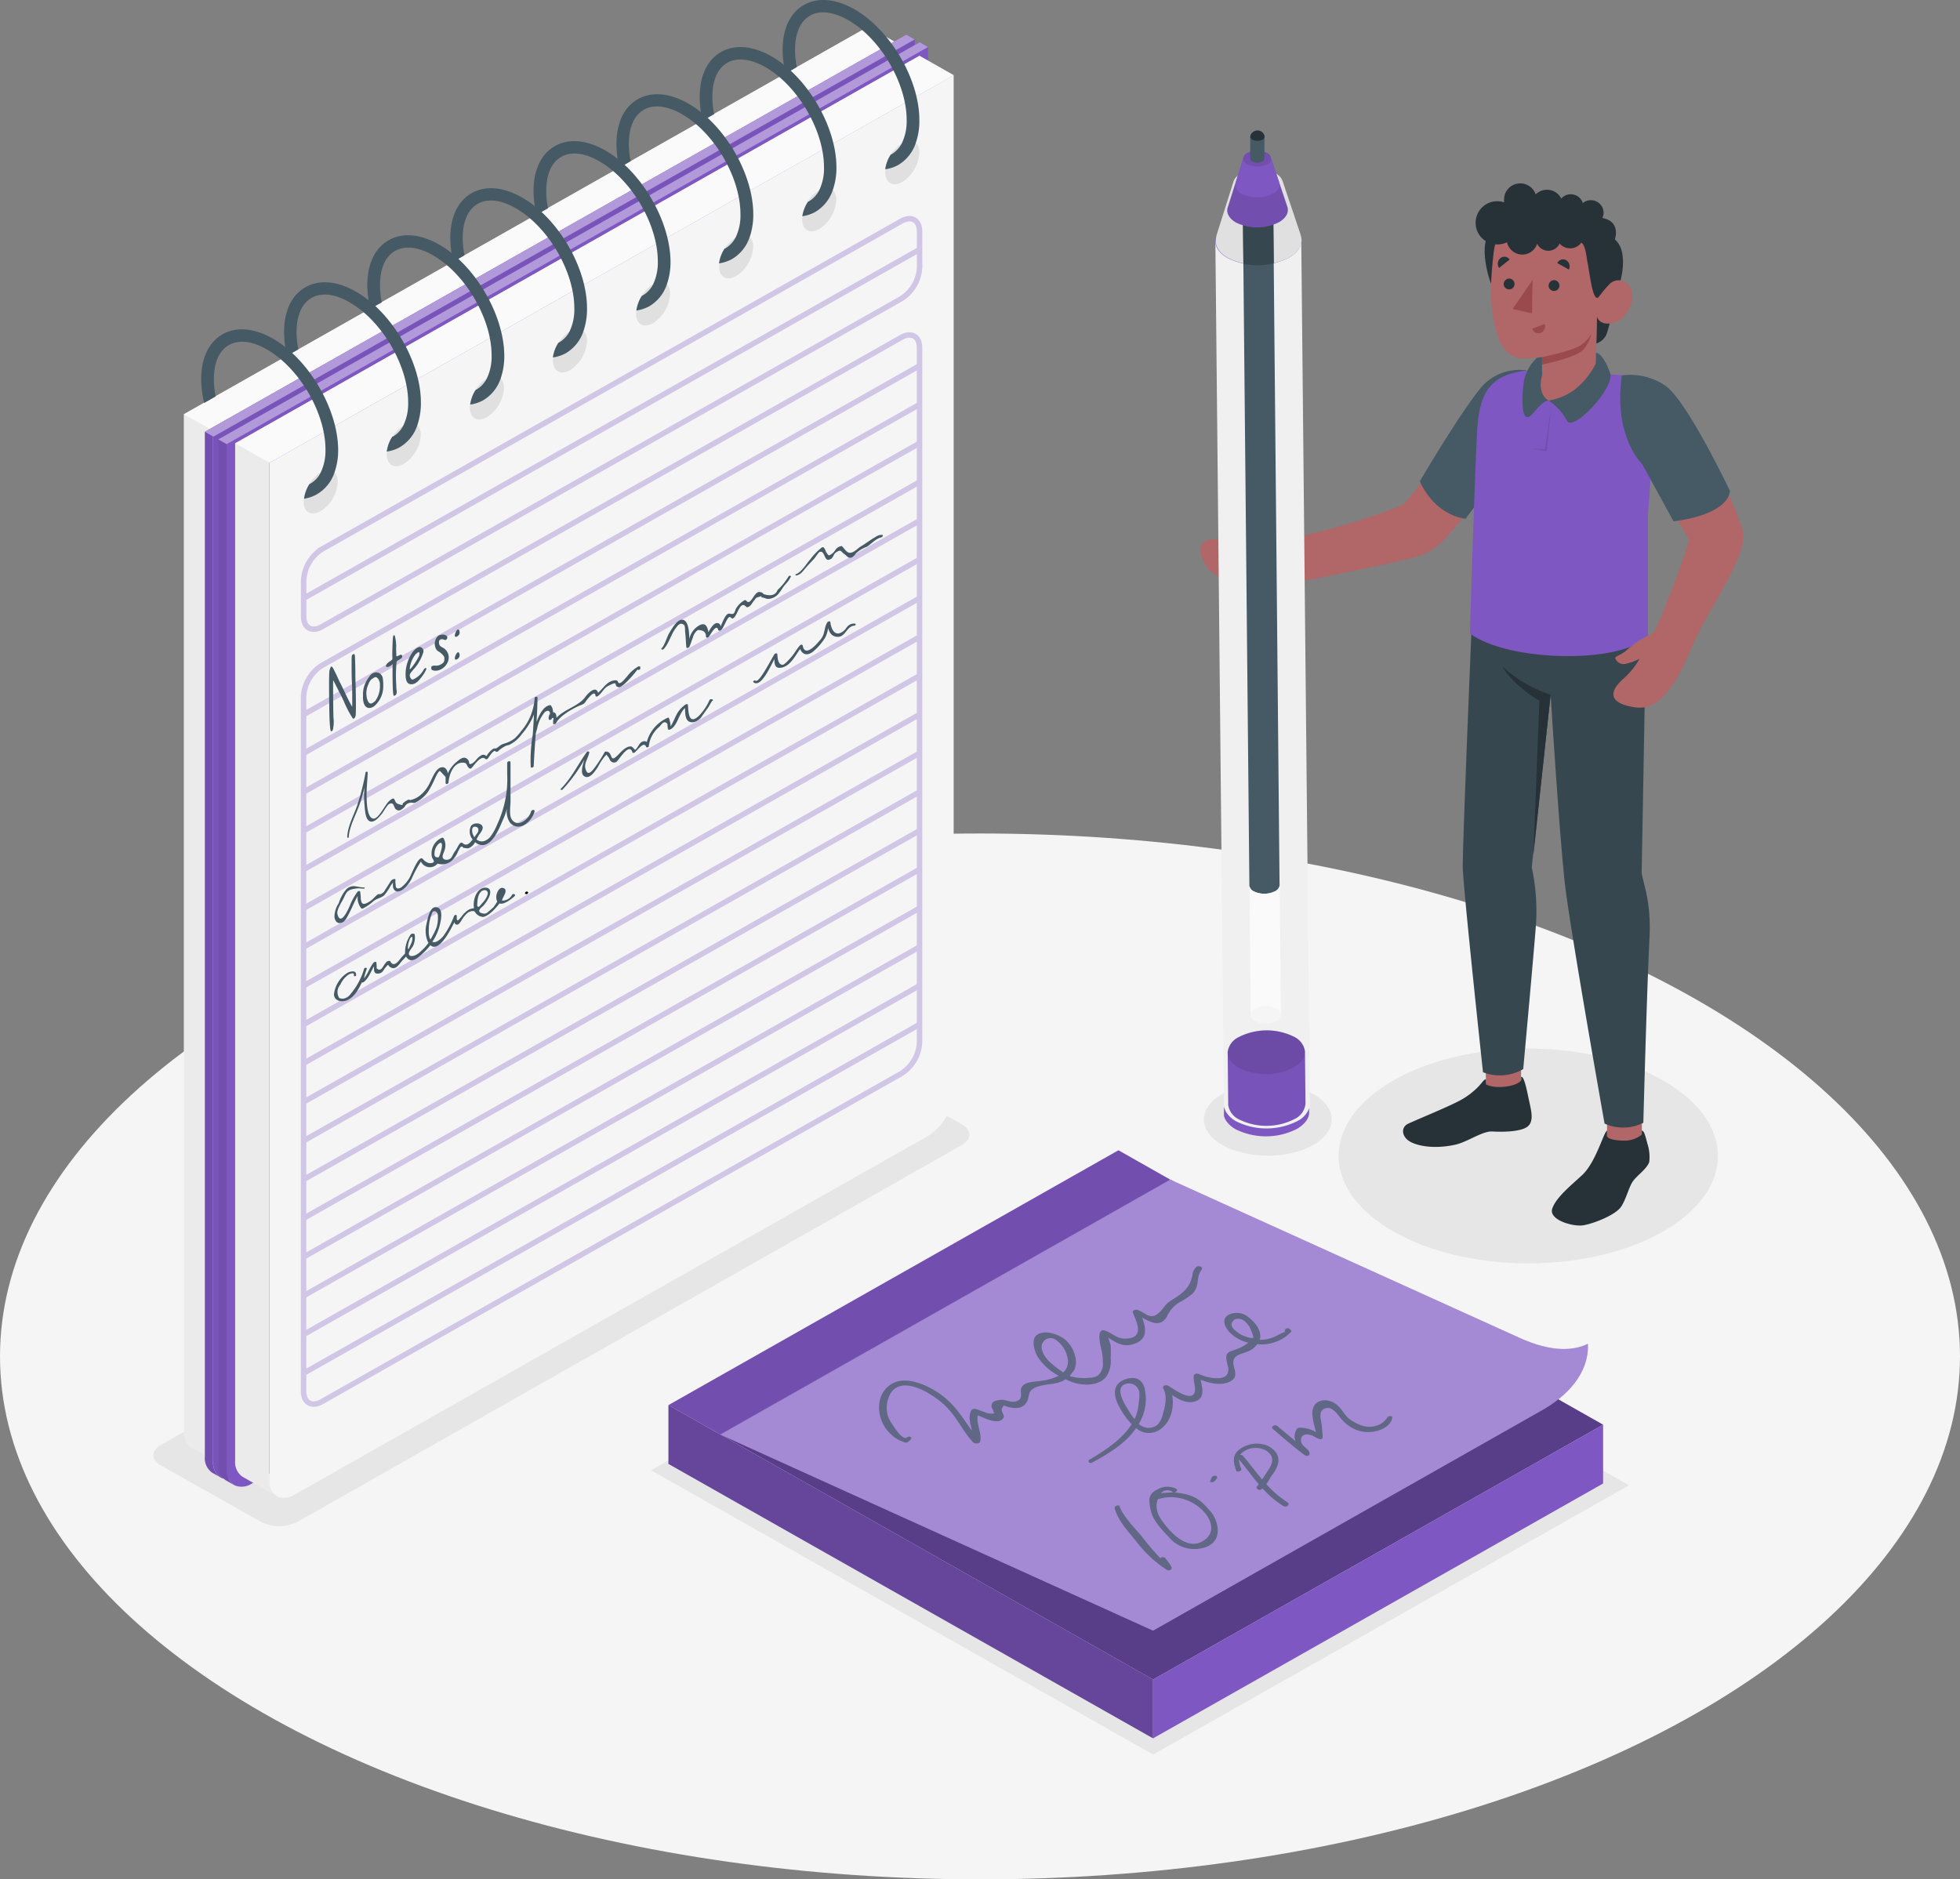
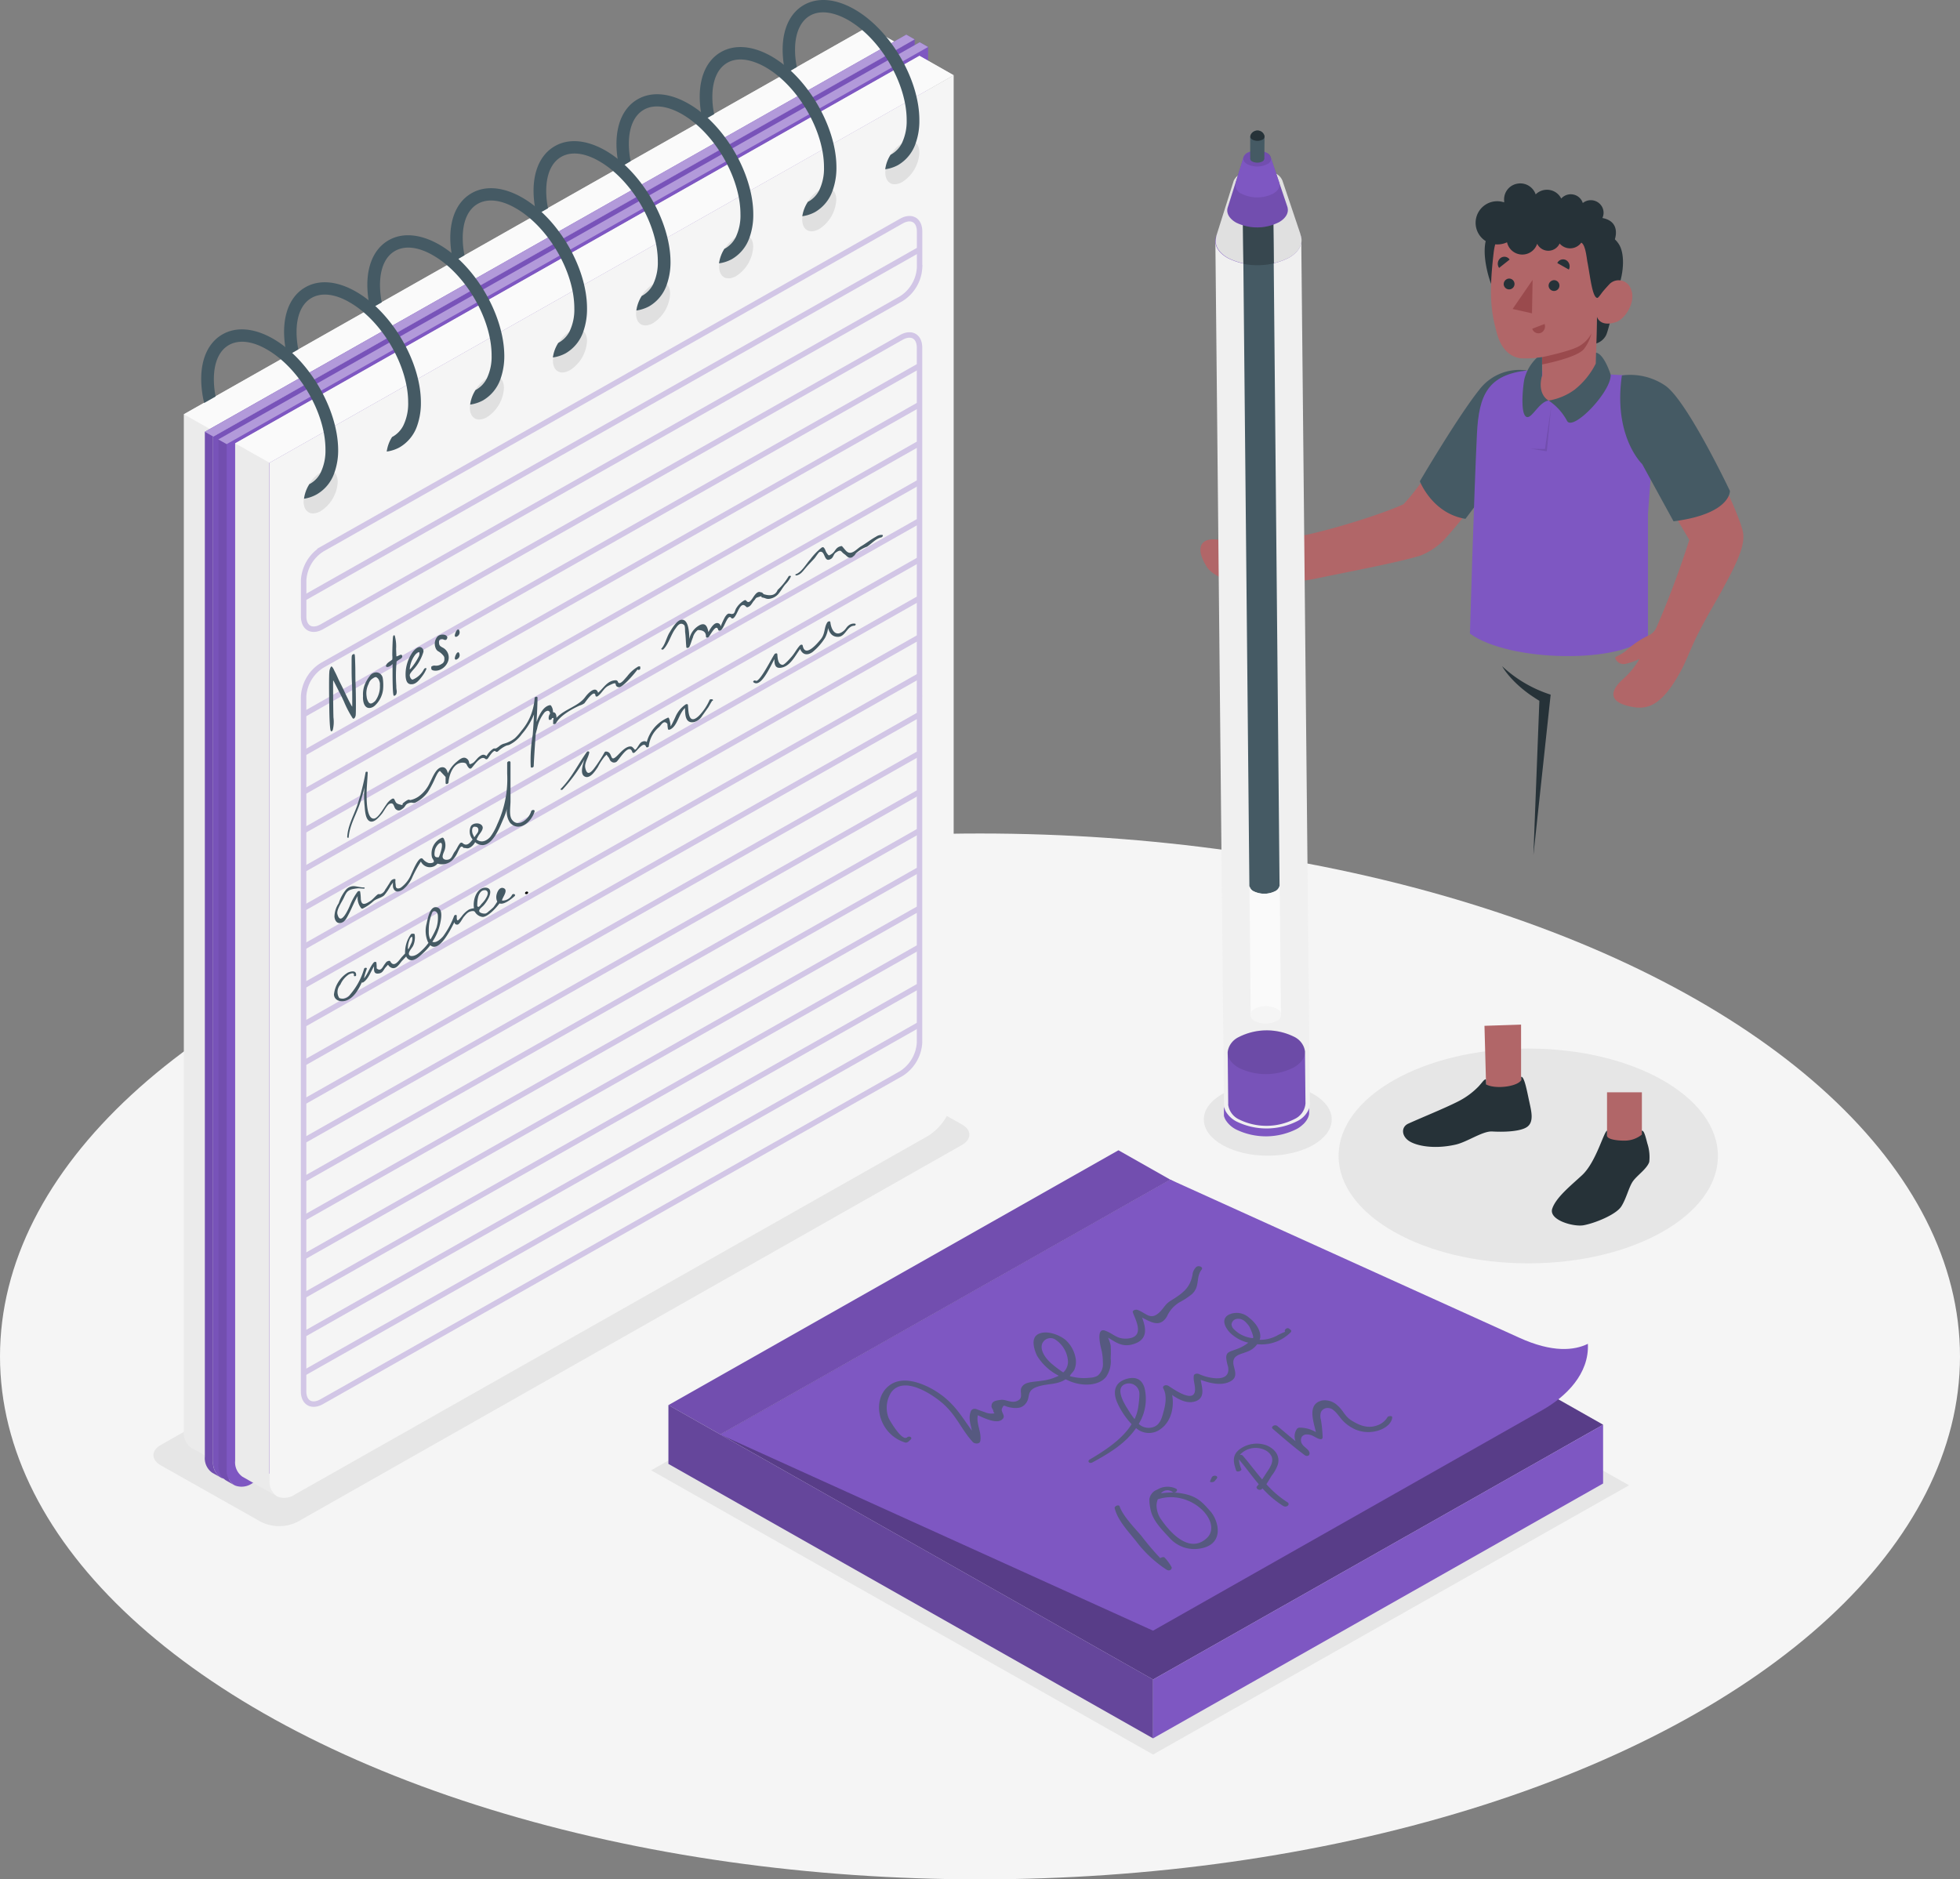
<svg xmlns="http://www.w3.org/2000/svg" width="359.757" height="344.999" viewBox="0 0 359.757 344.999">
  <rect x="0" y="0" width="359.757" height="344.999" fill="#808080" stroke="none" />
  <g id="Notes-amico" transform="translate(-14.99 -29.261)">
    <g id="freepik--Floor--inject-1--inject-65" transform="translate(14.99 182.27)">
      <ellipse id="freepik--floor--inject-1--inject-65-2" data-name="freepik--floor--inject-1--inject-65" cx="179.878" cy="95.995" rx="179.878" ry="95.995" fill="#f5f5f5" />
    </g>
    <g id="freepik--Shadows--inject-1--inject-65" transform="translate(43.153 221.748)">
      <path id="freepik--Shadow--inject-1--inject-65" d="M259.939,418.265,167.81,366.09l87.358-49.42L347.3,368.845Z" transform="translate(-76.455 -288.669)" fill="#e6e6e6" />
      <path id="freepik--shadow--inject-1--inject-65-2" data-name="freepik--shadow--inject-1--inject-65" d="M52.384,357.545,70.74,367.9a7.5,7.5,0,0,0,6.695,0l121.942-69.175c1.854-1.043,1.854-2.746,0-3.79l-18.348-10.364a7.551,7.551,0,0,0-6.695,0l-121.95,69.19C50.539,354.8,50.539,356.5,52.384,357.545Z" transform="translate(-51 -281.013)" fill="#e6e6e6" />
      <ellipse id="freepik--shadow--inject-1--inject-65-3" data-name="freepik--shadow--inject-1--inject-65" cx="34.81" cy="19.716" rx="34.81" ry="19.716" transform="translate(217.536)" fill="#e6e6e6" />
      <ellipse id="freepik--shadow--inject-1--inject-65-4" data-name="freepik--shadow--inject-1--inject-65" cx="11.739" cy="6.651" rx="11.739" ry="6.651" transform="translate(192.798 6.367)" fill="#e6e6e6" />
    </g>
    <g id="freepik--Notebook--inject-1--inject-65" transform="translate(48.72 29.261)">
      <path id="Path_2970" data-name="Path 2970" d="M65.69,300.023,59.5,296.517l-.07-.046a3.226,3.226,0,0,1-1.3-2.923V106.8l125.6-71.139,6.257,3.56L64.415,110.335V297.1a3.293,3.293,0,0,0,1.275,2.923Z" transform="translate(-58.118 -30.751)" fill="#ebebeb" />
      <path id="Path_2971" data-name="Path 2971" d="M191.772,40.3V227.05a10.136,10.136,0,0,1-4.692,7.963L70.855,300.843a3.466,3.466,0,0,1-3.128.407l-.266-.146a3.271,3.271,0,0,1-1.275-2.915V111.416Z" transform="translate(-59.873 -31.831)" fill="#f0f0f0" />
      <path id="Path_2972" data-name="Path 2972" d="M183.732,35.66l6.288,3.56-125.6,71.139L58.13,106.8Z" transform="translate(-58.121 -30.751)" fill="#fafafa" />
      <path id="Path_2973" data-name="Path 2973" d="M65.881,302.378l-1.447-.813-.07-.046a3.264,3.264,0,0,1-1.3-2.931V110.48L191.812,37.6l1.564.867-128.8,72.873V299.455A3.287,3.287,0,0,0,65.881,302.378Z" transform="translate(-59.193 -31.202)" fill="#7e57c2" />
      <path id="Path_2974" data-name="Path 2974" d="M65.881,302.378l-1.447-.813-.07-.046a3.264,3.264,0,0,1-1.3-2.931V110.48L191.812,37.6l1.564.867-128.8,72.873V299.455A3.287,3.287,0,0,0,65.881,302.378Z" transform="translate(-59.193 -31.202)" opacity="0.1" />
      <path id="Path_2975" data-name="Path 2975" d="M193.78,38.69V226.8a10.136,10.136,0,0,1-4.693,7.963L69.695,302.371a3.466,3.466,0,0,1-3.128.407l-.266-.146a3.271,3.271,0,0,1-1.275-2.915V111.6Z" transform="translate(-59.62 -31.456)" fill="#7e57c2" />
      <path id="Path_2976" data-name="Path 2976" d="M193.78,38.69V226.8a10.136,10.136,0,0,1-4.693,7.963L69.695,302.371a3.466,3.466,0,0,1-3.128.407l-.266-.146a3.271,3.271,0,0,1-1.275-2.915V111.6Z" transform="translate(-59.62 -31.456)" opacity="0.05" />
      <path id="Path_2977" data-name="Path 2977" d="M191.816,37.55l1.541.875L64.611,111.335l-1.541-.875Z" transform="translate(-59.197 -31.191)" fill="#7e57c2" />
      <path id="Path_2978" data-name="Path 2978" d="M191.816,37.55l1.541.875L64.611,111.335l-1.541-.875Z" transform="translate(-59.197 -31.191)" fill="#fff" opacity="0.4" />
      <path id="Path_2979" data-name="Path 2979" d="M69.038,304.188l-1.423-.813-.07-.046a3.249,3.249,0,0,1-1.3-2.923V112.29L194.992,39.41l1.564.867L67.81,113.157V301.272a3.269,3.269,0,0,0,1.228,2.915Z" transform="translate(-59.886 -31.624)" fill="#7e57c2" />
      <path id="Path_2980" data-name="Path 2980" d="M69.038,304.188l-1.423-.813-.07-.046a3.249,3.249,0,0,1-1.3-2.923V112.29L194.992,39.41l1.564.867L67.81,113.157V301.272a3.269,3.269,0,0,0,1.228,2.915Z" transform="translate(-59.886 -31.624)" opacity="0.1" />
      <path id="Path_2981" data-name="Path 2981" d="M196.936,40.5V228.615a10.121,10.121,0,0,1-4.693,7.955L72.875,304.181a3.426,3.426,0,0,1-3.128.407l-.266-.138a3.286,3.286,0,0,1-1.275-2.923V113.411Z" transform="translate(-60.313 -31.878)" fill="#7e57c2" />
      <path id="Path_2982" data-name="Path 2982" d="M194.966,39.37l1.541.867L67.761,113.148l-1.541-.867Z" transform="translate(-59.884 -31.614)" fill="#7e57c2" />
      <path id="Path_2983" data-name="Path 2983" d="M194.966,39.37l1.541.867L67.761,113.148l-1.541-.867Z" transform="translate(-59.884 -31.614)" fill="#fff" opacity="0.4" />
      <path id="Path_2984" data-name="Path 2984" d="M77.73,306.983l-6.186-3.506-.07-.046a3.241,3.241,0,0,1-1.3-2.923V113.759l125.6-71.139,6.257,3.56L76.456,117.326V304.061a3.3,3.3,0,0,0,1.275,2.923Z" transform="translate(-60.742 -32.371)" fill="#ebebeb" />
      <path id="Path_2985" data-name="Path 2985" d="M203.812,47.26V234.01a10.144,10.144,0,0,1-4.692,7.963L82.895,307.8a3.45,3.45,0,0,1-3.128.414l-.266-.146a3.3,3.3,0,0,1-1.275-2.923V118.406Z" transform="translate(-62.497 -33.452)" fill="#f5f5f5" />
      <path id="Path_2986" data-name="Path 2986" d="M195.782,42.62l6.28,3.56L76.46,117.311l-6.28-3.552Z" transform="translate(-60.747 -32.371)" fill="#fafafa" />
      <path id="Path_2987" data-name="Path 2987" d="M89.378,142.172c1.736-.982,3.128-.192,3.128,1.78a6.78,6.78,0,0,1-3.128,5.332c-1.728.982-3.128.184-3.128-1.78A6.788,6.788,0,0,1,89.378,142.172Z" transform="translate(-64.249 -55.453)" fill="#e0e0e0" />
      <path id="Path_2988" data-name="Path 2988" d="M75.341,109.759c-3.418-1.933-6.695-2.217-9.221-.767s-3.91,4.35-3.91,8.232a19.1,19.1,0,0,0,.547,4.365l2.1-1.189a16.024,16.024,0,0,1-.321-3.176c0-3.069.978-5.255,2.753-6.268s4.231-.767,6.906.767c5.967,3.376,10.824,11.622,10.824,18.412a9.328,9.328,0,0,1-.884,4.242,4.83,4.83,0,0,1-1.877,2.01l-.188.1a6.571,6.571,0,0,0-.985,2.677,6.884,6.884,0,0,0,2.346-.806,7.259,7.259,0,0,0,3.253-4.043,12.143,12.143,0,0,0,.665-4.181C87.283,122.632,81.911,113.5,75.341,109.759Z" transform="translate(-59.01 -47.612)" fill="#455a64" />
-       <path id="Path_2989" data-name="Path 2989" d="M108.878,130.872c1.736-.982,3.128-.192,3.128,1.78a6.78,6.78,0,0,1-3.128,5.332c-1.728.982-3.128.184-3.128-1.78A6.8,6.8,0,0,1,108.878,130.872Z" transform="translate(-68.498 -52.822)" fill="#e0e0e0" />
      <path id="Path_2990" data-name="Path 2990" d="M94.791,98.489c-3.41-1.933-6.687-2.217-9.221-.767s-3.91,4.357-3.91,8.232a19.1,19.1,0,0,0,.547,4.365l2.065-1.2a16.626,16.626,0,0,1-.321-3.176c0-3.069.978-5.255,2.761-6.268s4.223-.767,6.9.767c5.967,3.376,10.824,11.622,10.824,18.412a9.207,9.207,0,0,1-.884,4.242,4.877,4.877,0,0,1-1.877,2.01l-.188.1a6.571,6.571,0,0,0-.985,2.677,6.832,6.832,0,0,0,2.346-.767,7.306,7.306,0,0,0,3.261-4.035,12.581,12.581,0,0,0,.665-4.189C106.78,111.37,101.408,102.233,94.791,98.489Z" transform="translate(-63.248 -44.988)" fill="#455a64" />
      <path id="Path_2991" data-name="Path 2991" d="M128.388,119.652c1.728-.982,3.128-.184,3.128,1.78a6.787,6.787,0,0,1-3.128,5.37c-1.736.982-3.128.184-3.128-1.772A6.786,6.786,0,0,1,128.388,119.652Z" transform="translate(-72.75 -50.21)" fill="#e0e0e0" />
      <path id="Path_2992" data-name="Path 2992" d="M114.339,87.239c-3.418-1.933-6.695-2.217-9.229-.767S101.2,90.83,101.2,94.7a19.05,19.05,0,0,0,.547,4.365l2.1-1.189a16.627,16.627,0,0,1-.321-3.176c0-3.069.978-5.255,2.761-6.268s4.223-.767,6.9.767c5.967,3.376,10.824,11.622,10.824,18.412a9.207,9.207,0,0,1-.884,4.242,4.877,4.877,0,0,1-1.877,2.01l-.18.1a6.519,6.519,0,0,0-.993,2.677,6.927,6.927,0,0,0,2.346-.767,7.3,7.3,0,0,0,3.253-4.035,12.581,12.581,0,0,0,.665-4.189C126.289,100.112,120.916,90.975,114.339,87.239Z" transform="translate(-67.507 -42.369)" fill="#455a64" />
      <path id="Path_2993" data-name="Path 2993" d="M147.888,108.392c1.728-.982,3.128-.184,3.128,1.78a6.787,6.787,0,0,1-3.128,5.37c-1.736.982-3.128.192-3.128-1.772a6.787,6.787,0,0,1,3.128-5.378Z" transform="translate(-76.999 -47.588)" fill="#e0e0e0" />
      <path id="Path_2994" data-name="Path 2994" d="M133.8,75.979c-3.418-1.933-6.695-2.217-9.221-.767s-3.91,4.357-3.91,8.232a18.644,18.644,0,0,0,.555,4.365l2.049-1.2a16.566,16.566,0,0,1-.321-3.176c0-3.069.978-5.255,2.761-6.268s4.223-.767,6.9.767C138.58,81.3,143.436,89.55,143.436,96.34a9.267,9.267,0,0,1-.876,4.25,4.917,4.917,0,0,1-1.885,2l-.18.1a6.519,6.519,0,0,0-.993,2.677,6.927,6.927,0,0,0,2.346-.767,7.3,7.3,0,0,0,3.253-4.035,12.385,12.385,0,0,0,.665-4.189C145.783,88.852,140.41,79.715,133.8,75.979Z" transform="translate(-71.749 -39.747)" fill="#455a64" />
      <path id="Path_2995" data-name="Path 2995" d="M167.388,97.132c1.728-.982,3.128-.184,3.128,1.78a6.787,6.787,0,0,1-3.128,5.37c-1.736.982-3.128.192-3.128-1.772a6.787,6.787,0,0,1,3.128-5.378Z" transform="translate(-81.249 -44.966)" fill="#e0e0e0" />
      <path id="Path_2996" data-name="Path 2996" d="M153.341,64.719c-3.418-1.933-6.695-2.217-9.221-.767s-3.91,4.357-3.91,8.232a18.644,18.644,0,0,0,.555,4.365l2.1-1.189a15.985,15.985,0,0,1-.328-3.176c0-3.069.985-5.255,2.761-6.268s4.231-.767,6.906.767c5.967,3.376,10.816,11.622,10.816,18.412a9.267,9.267,0,0,1-.876,4.25,4.994,4.994,0,0,1-1.885,2.01l-.18.092a6.632,6.632,0,0,0-.993,2.677,7.085,7.085,0,0,0,2.346-.767,7.321,7.321,0,0,0,3.253-4.043,12.385,12.385,0,0,0,.665-4.189C165.291,77.585,159.918,68.455,153.341,64.719Z" transform="translate(-76.008 -37.125)" fill="#455a64" />
      <path id="Path_2997" data-name="Path 2997" d="M186.888,85.872c1.736-.982,3.128-.184,3.128,1.78a6.771,6.771,0,0,1-3.128,5.37c-1.736.982-3.128.192-3.128-1.772A6.779,6.779,0,0,1,186.888,85.872Z" transform="translate(-85.498 -42.344)" fill="#e0e0e0" />
      <path id="Path_2998" data-name="Path 2998" d="M172.8,53.49c-3.418-1.933-6.695-2.209-9.221-.767s-3.91,4.357-3.91,8.232a18.63,18.63,0,0,0,.547,4.365l2.057-1.227a15.986,15.986,0,0,1-.328-3.176c0-3.069.985-5.255,2.761-6.268s4.231-.729,6.906.767c5.967,3.376,10.816,11.622,10.816,18.412a9.244,9.244,0,0,1-.876,4.25,4.97,4.97,0,0,1-1.877,2.01l-.188.092a6.633,6.633,0,0,0-.993,2.677,6.919,6.919,0,0,0,2.346-.767,7.322,7.322,0,0,0,3.277-4.051,12.385,12.385,0,0,0,.665-4.189C184.783,66.348,179.41,57.2,172.8,53.49Z" transform="translate(-80.248 -34.511)" fill="#455a64" />
      <path id="Path_2999" data-name="Path 2999" d="M206.388,74.612c1.736-.982,3.128-.184,3.128,1.78a6.771,6.771,0,0,1-3.128,5.37c-1.736.982-3.128.192-3.128-1.772a6.779,6.779,0,0,1,3.128-5.378Z" transform="translate(-89.747 -39.722)" fill="#e0e0e0" />
      <path id="Path_3000" data-name="Path 3000" d="M192.341,42.2c-3.418-1.933-6.695-2.209-9.221-.767s-3.91,4.357-3.91,8.232a18.629,18.629,0,0,0,.547,4.365l2.1-1.189a15.988,15.988,0,0,1-.328-3.176c0-3.069.985-5.255,2.761-6.268s4.231-.721,6.906.767c5.967,3.376,10.824,11.622,10.824,18.412a9.237,9.237,0,0,1-.884,4.25,4.97,4.97,0,0,1-1.877,2.01l-.188.092a6.637,6.637,0,0,0-1.032,2.647,6.919,6.919,0,0,0,2.346-.767,7.321,7.321,0,0,0,3.253-4.043,12.385,12.385,0,0,0,.665-4.189C204.291,55.081,198.918,45.944,192.341,42.2Z" transform="translate(-84.507 -31.882)" fill="#455a64" />
      <path id="Path_3001" data-name="Path 3001" d="M225.888,63.352c1.736-.982,3.128-.184,3.128,1.78a6.771,6.771,0,0,1-3.128,5.37c-1.736.982-3.128.192-3.128-1.772a6.779,6.779,0,0,1,3.128-5.378Z" transform="translate(-93.997 -37.101)" fill="#e0e0e0" />
      <path id="Path_3002" data-name="Path 3002" d="M211.8,30.94c-3.418-1.933-6.695-2.209-9.221-.767s-3.91,4.357-3.91,8.232a18.578,18.578,0,0,0,.547,4.365l2.057-1.2a15.982,15.982,0,0,1-.328-3.176c0-3.03.985-5.255,2.761-6.268s4.231-.721,6.906.767c5.967,3.376,10.824,11.63,10.824,18.412a9.366,9.366,0,0,1-.884,4.25,4.923,4.923,0,0,1-1.877,2.01l-.188.1a6.435,6.435,0,0,0-.985,2.67,6.935,6.935,0,0,0,2.346-.767A7.313,7.313,0,0,0,223.1,55.52a12.159,12.159,0,0,0,.665-4.189C223.783,43.821,218.41,34.684,211.8,30.94Z" transform="translate(-88.747 -29.261)" fill="#455a64" />
      <g id="Group_204" data-name="Group 204" transform="translate(21.993 40.147)" opacity="0.3">
        <path id="Path_3003" data-name="Path 3003" d="M89.589,142.273l106.363-60.23c1.854-1.051,3.355-.2,3.355,1.895v6.644a7.209,7.209,0,0,1-3.347,5.685L89.6,156.5c-1.854,1.051-3.347.2-3.347-1.895v-6.644a7.231,7.231,0,0,1,3.339-5.685Z" transform="translate(-86.242 -81.593)" fill="none" stroke="#7e57c2" stroke-miterlimit="10" stroke-width="1" />
        <line id="Line_85" data-name="Line 85" x1="113.034" y2="64.02" transform="translate(0 5.667)" fill="none" stroke="#7e57c2" stroke-miterlimit="10" stroke-width="1" />
      </g>
      <g id="Group_205" data-name="Group 205" transform="translate(21.993 61.493)" opacity="0.3">
        <path id="Path_3004" data-name="Path 3004" d="M89.587,170.094l106.363-60.23c1.854-1.043,3.347-.2,3.347,1.895V239.315A7.208,7.208,0,0,1,195.95,245L89.587,305.229c-1.846,1.051-3.347.2-3.347-1.895V175.779a7.231,7.231,0,0,1,3.347-5.685Z" transform="translate(-86.24 -109.417)" fill="none" stroke="#7e57c2" stroke-miterlimit="10" stroke-width="1" />
        <line id="Line_86" data-name="Line 86" x1="113.034" y2="64.02" transform="translate(0 5.664)" fill="none" stroke="#7e57c2" stroke-miterlimit="10" stroke-width="1" />
        <line id="Line_87" data-name="Line 87" x1="113.034" y2="64.02" transform="translate(0 12.775)" fill="none" stroke="#7e57c2" stroke-miterlimit="10" stroke-width="1" />
        <line id="Line_88" data-name="Line 88" x1="113.034" y2="64.02" transform="translate(0 19.887)" fill="none" stroke="#7e57c2" stroke-miterlimit="10" stroke-width="1" />
        <line id="Line_89" data-name="Line 89" x1="113.034" y2="64.027" transform="translate(0 26.999)" fill="none" stroke="#7e57c2" stroke-miterlimit="10" stroke-width="1" />
        <line id="Line_90" data-name="Line 90" x1="113.034" y2="64.027" transform="translate(0 34.11)" fill="none" stroke="#7e57c2" stroke-miterlimit="10" stroke-width="1" />
        <line id="Line_91" data-name="Line 91" x1="113.034" y2="64.027" transform="translate(0 41.222)" fill="none" stroke="#7e57c2" stroke-miterlimit="10" stroke-width="1" />
        <line id="Line_92" data-name="Line 92" x1="113.034" y2="64.027" transform="translate(0 48.333)" fill="none" stroke="#7e57c2" stroke-miterlimit="10" stroke-width="1" />
        <line id="Line_93" data-name="Line 93" x1="113.034" y2="64.02" transform="translate(0 55.452)" fill="none" stroke="#7e57c2" stroke-miterlimit="10" stroke-width="1" />
        <line id="Line_94" data-name="Line 94" x1="113.034" y2="64.02" transform="translate(0 62.564)" fill="none" stroke="#7e57c2" stroke-miterlimit="10" stroke-width="1" />
        <line id="Line_95" data-name="Line 95" x1="113.034" y2="64.02" transform="translate(0 69.676)" fill="none" stroke="#7e57c2" stroke-miterlimit="10" stroke-width="1" />
        <line id="Line_96" data-name="Line 96" x1="113.034" y2="64.02" transform="translate(0 76.787)" fill="none" stroke="#7e57c2" stroke-miterlimit="10" stroke-width="1" />
        <line id="Line_97" data-name="Line 97" x1="113.034" y2="64.027" transform="translate(0 83.899)" fill="none" stroke="#7e57c2" stroke-miterlimit="10" stroke-width="1" />
        <line id="Line_98" data-name="Line 98" x1="113.034" y2="64.027" transform="translate(0 91.01)" fill="none" stroke="#7e57c2" stroke-miterlimit="10" stroke-width="1" />
        <line id="Line_99" data-name="Line 99" x1="113.034" y2="64.027" transform="translate(0 98.122)" fill="none" stroke="#7e57c2" stroke-miterlimit="10" stroke-width="1" />
        <line id="Line_100" data-name="Line 100" x1="113.034" y2="64.02" transform="translate(0 105.241)" fill="none" stroke="#7e57c2" stroke-miterlimit="10" stroke-width="1" />
        <line id="Line_101" data-name="Line 101" x1="113.034" y2="64.02" transform="translate(0 112.353)" fill="none" stroke="#7e57c2" stroke-miterlimit="10" stroke-width="1" />
        <line id="Line_102" data-name="Line 102" x1="113.034" y2="64.02" transform="translate(0 119.464)" fill="none" stroke="#7e57c2" stroke-miterlimit="10" stroke-width="1" />
        <line id="Line_103" data-name="Line 103" x1="113.034" y2="64.02" transform="translate(0 126.576)" fill="none" stroke="#7e57c2" stroke-miterlimit="10" stroke-width="1" />
      </g>
      <path id="Path_3005" data-name="Path 3005" d="M92.267,196.134c-.063-3.6-.063-6.452,0-7a2.027,2.027,0,0,1,.305-1.036l.055-.046c.055-.046.282.107.587.829.2.361.5,1,.673,1.4s.657,1.312,1.009,2.064c.641,1.389,1.142,2.371,1.423,2.862l.156.238v-1.174c0-.644,0-2.14-.063-3.291s-.055-2.708-.055-3.445c0-1.488,0-1.573.25-1.7s.282-.077.328.115.063.974.094,1.979,0,2.555.063,3.4c.07,2.562.078,5.5,0,5.754-.094.422-.336.644-.524.491a19.2,19.2,0,0,1-1.611-3.069c-.266-.583-.641-1.373-.852-1.741l-.735-1.45c-.3-.583-.375-.767-.4-.652s0,4.871.055,6.743a6.173,6.173,0,0,1-.125,2.3c-.125.261-.25.284-.344.2S92.322,199.079,92.267,196.134Z" transform="translate(-65.55 -65.702)" fill="#455a64" />
      <path id="Path_3006" data-name="Path 3006" d="M100.281,195.65a3.667,3.667,0,0,1-.094-1.158,4.982,4.982,0,0,1,.282-2,6.6,6.6,0,0,1,.938-1.657,1.486,1.486,0,0,1,1.3-.683,1.264,1.264,0,0,1,1.1,1.043,8.738,8.738,0,0,1,.055,2.133,4.783,4.783,0,0,1-1.439,2.861,1.7,1.7,0,0,1-.845.476C100.953,196.793,100.484,196.433,100.281,195.65Zm3-3.161a1.508,1.508,0,0,0-.117-.767,1.133,1.133,0,0,0-.594-.706.766.766,0,0,0-.485.169,1.8,1.8,0,0,0-.868,1.074,3.771,3.771,0,0,0-.375,2.3,2.326,2.326,0,0,0,.391,1.112c.289.33.618.253,1.189-.268a4.487,4.487,0,0,0,.86-2.915Z" transform="translate(-67.283 -66.722)" fill="#455a64" />
      <path id="Path_3007" data-name="Path 3007" d="M106.781,188.734v-2.179l-.109.092a1.476,1.476,0,0,1-.782.453c-.242,0-.368-.092-.313-.261.109-.307.242-.453.688-.767a2.436,2.436,0,0,0,.469-.353,4.019,4.019,0,0,0,0-.767c0-1.189.078-3.145.133-3.391s.078-.238.149-.276.109,0,.172.061a7.53,7.53,0,0,1,.242,2.424l.055,1.373A.892.892,0,0,0,107.9,185c.446-.215.579-.207.641.054a.34.34,0,0,1-.047.315c-.086.13-.164.192-.516.391a4,4,0,0,0-.454.315,28.094,28.094,0,0,0-.055,4.5,3.712,3.712,0,0,0,.07.836,1.4,1.4,0,0,1-.07.667c-.07.169-.336.353-.454.292S106.8,191.55,106.781,188.734Z" transform="translate(-68.458 -64.654)" fill="#455a64" />
      <path id="Path_3008" data-name="Path 3008" d="M110.187,189.5a7.134,7.134,0,0,1,1.3-4.511c.336-.437.9-.951,1.353-.905a.782.782,0,0,1,.5.342.755.755,0,0,1,.1.594,8.191,8.191,0,0,1-1.846,3.222c-.579.675-.673.852-.649,1.1.07.414.321.767.563.713a4.078,4.078,0,0,0,1.971-1.764c.125-.23.164-.269.3-.322s.227,0,.227.115a5.657,5.657,0,0,1-.782,1.358c-.7.959-1.2,1.366-1.736,1.458C110.664,191.022,110.281,190.592,110.187,189.5Zm2.346-3.56a1.1,1.1,0,0,0,.188-.637c0-.192,0-.253-.094-.276a.238.238,0,0,0-.2.046,1.714,1.714,0,0,0-.547.522,4.974,4.974,0,0,0-.939,2.509c0,.107,0,.115.227-.107a11.2,11.2,0,0,0,1.369-2.056Z" transform="translate(-69.463 -65.308)" fill="#455a64" />
      <path id="Path_3009" data-name="Path 3009" d="M116.622,187.707c-.336-.077-.43-.2-.422-.483s0-.23.164-.322a.89.89,0,0,1,.54-.092,1.714,1.714,0,0,0,1.173-.3.879.879,0,0,0,.524-.913.752.752,0,0,0-.117-.545,3.105,3.105,0,0,0-.876-.805,1.2,1.2,0,0,1-.641-.767,2.016,2.016,0,0,1,.289-1.9,1,1,0,0,1,.328-.292c.493-.276,1.275-.245,1.509.176a.332.332,0,0,1,0,.376c-.094.276-.3.338-.688.153-.149-.054-.782-.192-.782.46s.149.767.782,1.1a2.046,2.046,0,0,1,.915,2.363,2.682,2.682,0,0,1-1.564,1.672A2.014,2.014,0,0,1,116.622,187.707Z" transform="translate(-70.775 -64.616)" fill="#455a64" />
      <path id="Path_3010" data-name="Path 3010" d="M121.72,181.039a2.027,2.027,0,0,1,.235-.767c.117-.276.375-.491.508-.338a.845.845,0,0,1,.078.829.925.925,0,0,1-.532.468A.223.223,0,0,1,121.72,181.039Zm0,4.189a1.99,1.99,0,0,1,.235-.767c.117-.276.375-.491.508-.338a.845.845,0,0,1,.078.829.941.941,0,0,1-.532.46C121.869,185.481,121.751,185.343,121.72,185.228Z" transform="translate(-71.978 -64.332)" fill="#455a64" />
      <path id="Path_3011" data-name="Path 3011" d="M150.271,188.826c0-.161-.289-.115-.383-.077a6.7,6.7,0,0,0-2,1.764l-.68.767c-.594.621-.954.675-1.079.153,0,0-.211-.169-.282-.169-1.611,0-2.237,1.381-3.324,2.3-.383-1.327-1.728-.069-2.346.767-1.251,1.726-3.84,2.232-5.287,3.836,0-.514-.117-1.02-.641-1.036a1.937,1.937,0,0,0-.375-1.227.262.262,0,0,0-.235-.061c-1.251.261-1.979,1.918-2.409,3.069.086-1.481.164-2.969.18-4.45,0-.284-.524-.184-.532.069a10.13,10.13,0,0,1-2.432,6.015,10.029,10.029,0,0,1-1.2,1.366,5.632,5.632,0,0,1-1.955.982,2.287,2.287,0,0,0-.782.376,4.557,4.557,0,0,1-.68.483c-.125.061-.344,0-.516.061a4.072,4.072,0,0,0-1.267,1.373c-.469-.368-.782-.322-1.322.1-.407.3-.782.905-1.165,1.151-1.017.583-.446-.107-.97-.644-.68-.706-1.416-.054-2,.43a5.6,5.6,0,0,0-1.635,2.133c-.141-.667-.469-1.227-1.173-1.112-1.056.161-1.713,2.064-2.119,2.792a6.318,6.318,0,0,1-2.018,2.524,4.057,4.057,0,0,1-1.564.69c-.164,0-.25-.115-.438-.038a3.564,3.564,0,0,0-.782.514c-.54.345.211.614-.852.307-.688-.2-.61-.453-.923-.974-.07-.107-.242-.084-.336-.046a3.161,3.161,0,0,0-1.118,1.1c-.438.568-1.47,2.493-2.245,2.547-1.29.092-1.322-3.13-1.345-3.882-.047-1.534.149-3.069.2-4.6,0-.169-.368-.169-.391,0a43.158,43.158,0,0,1-1.564,6.137c-.673,1.91-1.713,3.69-1.807,5.746,0,.123.258.176.266.061.156-2.14,1.3-4.043,1.994-6.038a33,33,0,0,0,.915-3.176,17.543,17.543,0,0,0,0,3.268c.094.767.086,2.8,1.126,3.023.782.169,1.674-.967,2.065-1.427.289-.338.97-1.672,1.416-1.841.884-.33.7.69,1.181,1.043s.782.176,1.244-.161c.6-.437.352-.867,1.431-1.082.258-.046.532.13.845,0a6.224,6.224,0,0,0,2.346-1.987,20.57,20.57,0,0,0,1.337-2.57c.125-.238.524-1.2.86-1.266l1.032,1.1v1.1c0,.368.516.176.532-.069.1-1.4.86-3.606,2.542-3.652.985,0,.626.437,1.243,1.013a.317.317,0,0,0,.422,0c.493-.476,1.728-2.478,2.557-1.7a.325.325,0,0,0,.248.06.321.321,0,0,0,.214-.136c.2-.253,1.079-1.741,1.423-1.3.1.13.328.069.422,0a5.429,5.429,0,0,1,1.478-1.028c.188-.092.415-.1.618-.184a6.091,6.091,0,0,0,2.284-1.949,13.059,13.059,0,0,0,2.245-3.621c-.063,1.227-.141,2.455-.227,3.682a27.687,27.687,0,0,0-.375,5.907c0,.3.54.161.547-.1.086-1.972.235-3.943.368-5.915.078-.322.156-.644.258-.967a6.623,6.623,0,0,1,1.384-3.007c.618-.514.962-.23.993.261a1.262,1.262,0,0,0-.235,1.02c.039.215.422.092.493,0a1.33,1.33,0,0,0,.086-.184c.266-.123.36-.046.266.23s0,.476-.055.706.454.13.524,0c.688-1.381,2.948-2.639,4.341-3.268a2.927,2.927,0,0,0,.884-.422c.078-.077,1.869-2.762,2.033-1.4,0,.176.25.215.383.123.782-.522,1.142-1.534,2.01-1.941,2.1-1.066.72.084,1.893.276.735.115,3.457-3.176,3.433-3.3.047.246.547.092.5-.161Z" transform="translate(-66.478 -66.387)" fill="#455a64" />
      <path id="Path_3012" data-name="Path 3012" d="M193.558,167.142a11.407,11.407,0,0,1-2.018,2.5c-.352.928-1.212,1.2-2.573.767a1.363,1.363,0,0,0-.3-.3c-.125,0-.344-.1-.508-.1-1.017.046-1.564,2.7-2.4,1.573-.086-.115-.289-.061-.383,0a4.227,4.227,0,0,0-1.462,1.473c-.141.238-.219.683-.383.836l-.117.115a.683.683,0,0,0-.25.069,2.916,2.916,0,0,0-.61-.092c-.3.069-.485.368-.649.591a13.26,13.26,0,0,0-.743,1.58,1.448,1.448,0,0,0-.125.253.509.509,0,0,0-.219-.568c-.782-.506-1.494.69-1.979,1.534-.164-.852-.446-1.749-1.47-1.335a3.733,3.733,0,0,0-2.041,2.631c0-1.534-.211-3.774-1.509-3.544-.86.161-1.744,1.726-2.127,2.355-.54.875-.782,2.179-1.47,2.915-.149.153.219.261.336.153.962-.905,1.392-2.685,2.19-3.751.328-.445.852-1.381,1.627-.721.219.192.156,1.059.2,1.389.117.89.117,1.772.211,2.662,0,.292.469.138.555-.038.274-.552.391-1.12.641-1.688a2.458,2.458,0,0,1,.907-1.4c1.025,0,1.525.391,1.5,1.235.055.261.407.161.532,0,.328-.407,1.376-2.486,1.713-1.281.039.153.172.176.321.153.782-.13,1.384-3.3,2.1-2.3.086.115.3.069.383,0,.782-.545,1.2-3.345,2.346-2.064a.254.254,0,0,0,.242.061c.657-.192.782-.767,1.2-1.22s.164-.445.782-.637c1.126-.353.133,0,.821.1.469.077.6.269,1.126.23a2.677,2.677,0,0,0,1.658-.829c.5-.56.852-1.258,1.353-1.841a4.909,4.909,0,0,0,1.009-1.427C194.05,167.011,193.636,167.011,193.558,167.142Z" transform="translate(-82.54 -61.343)" fill="#455a64" />
      <path id="Path_3013" data-name="Path 3013" d="M217.519,157.25a1.822,1.822,0,0,0-1.079.345c-.923.5-1.791,1.2-2.7,1.734-.469.276-.86.69-1.306.959-1.142.69-1.462-.153-2.205-.944a.27.27,0,0,0-.274,0c-.962.238-.931.974-1.674,1.435-.493.3-.469.361-.86-.192-.242-.33-.25-.69-.555-1.005-.1-.107-.274-.061-.383,0a11.258,11.258,0,0,0-2.08,2.163c-.7.721-1.564,2.355-2.667,2.731-.2.069,0,.261.133.222.782-.169,1.157-.767,1.681-1.381s1.048-1.135,1.564-1.7c.266-.284.782-1.166,1.017-1.243,1.079-.315.7,2.171,2.112,1.25.383-.253.438-.821.782-1.082,1.056-.767.978-.2,1.564.192s.688.836,1.376.675c.188-.038.3-.238.461-.315a2.306,2.306,0,0,0,.313-.414,6.041,6.041,0,0,1,2.08-1.266c.821-.545,1.619-1.488,2.612-1.7C217.691,157.633,217.871,157.235,217.519,157.25Z" transform="translate(-89.398 -59.062)" fill="#455a64" />
      <path id="Path_3014" data-name="Path 3014" d="M129.581,220.625c-.36,1.358-2.448,3.153-3.574,1.435-.493-.767-.211-2.409-.211-3.283v-7.135c0-.376-.61-.23-.61.077v1.956a19.581,19.581,0,0,1-1.83,9.336,10.145,10.145,0,0,1-1.275,2.3c-1,1.074-1.916.944-2.526.46.133-.245.25-.491.375-.706.242-.4.946-1.12.727-1.672-.305-.767-1.728-.721-2.127-.061a2.266,2.266,0,0,0,.313,2.44c-.493.667-1.111,1.366-1.861.652a.341.341,0,0,0-.454.061c-.391.46-.579,1.036-.938,1.488-.485.606-.524,1.534-1.517,1.534a.793.793,0,0,1-.547-.161c-.493-.4.133-1.3.227-1.78a2.655,2.655,0,0,0-.235-2,.269.269,0,0,0-.36-.077,3.129,3.129,0,0,0-1.775,3.56c.086.276.469.66.313.875s-.782.238-1,.153a2.3,2.3,0,0,1-.993-.721c-.688-.767-1.861,2.3-2.088,2.7A5.805,5.805,0,0,1,105.7,234.6a.968.968,0,0,1-.61.169c-.469-.084-.321-.583-.407-.905a3.076,3.076,0,0,1,0-.713c0-.123-.219-.123-.305-.1-.571.146-.6.491-.954,1-.164.245-.422.69-.61.921a1.5,1.5,0,0,1-.892.844h-.43c-.524.368-.923.936-1.455,1.281-.868.56-1.619.928-1.721-.43a8.087,8.087,0,0,0-.117-1.3c-.047-.207-.391-.107-.477,0a11.641,11.641,0,0,0-1.353,2.409c-.219.537-1.736,4.127-2.346,1.688-.18-.767.782-2.163,1.118-2.846.626-1.312.688-1.672,2.667-1.872.242,0,.962.061,1.111.061a.111.111,0,1,0,0-.222c-1.29,0-2.112-.683-3.222.3a7.164,7.164,0,0,0-1.431,2.6,4.579,4.579,0,0,0-.782,2.486c.094.852.6,1.45,1.509,1,.532-.269.876-1.059,1.134-1.534.579-1.1.993-2.217,1.619-3.276a3.041,3.041,0,0,0,.649,2.24.27.27,0,0,0,.289.054,8.675,8.675,0,0,0,2.018-1.4c.571-.437,1.4-.56,1.916-1.028a10.438,10.438,0,0,0,1.212-1.818,6.141,6.141,0,0,0,.4-.545,4.583,4.583,0,0,0,0,.844c.258,1.059,1.079.982,1.869.422a6.256,6.256,0,0,0,1.564-1.964,21.771,21.771,0,0,1,1.689-3.138,1.8,1.8,0,0,0,1.339,1.017,1.828,1.828,0,0,0,1.609-.518,1.561,1.561,0,0,1,.117-.115,2.735,2.735,0,0,0,2.722-.652,4.778,4.778,0,0,0,.884-1.258c.133-.292.282-.591.43-.875q.352-.629.727-.092c.618,0,.68.23,1.283-.13a2.533,2.533,0,0,0,.845-.936,1.993,1.993,0,0,0,1.478.537c1.94-.215,3.081-3.429,3.715-4.841a13.587,13.587,0,0,0,.649-1.841,3.607,3.607,0,0,0,.579,2.608c1.752,1.818,4-.307,4.481-2.087C130.3,220.242,129.667,220.3,129.581,220.625Zm-17.667,7.15c.156-.9,1.486-2.248,1.283-.6a6.484,6.484,0,0,1-.25,1.02,3.788,3.788,0,0,1-.258.706,1.171,1.171,0,0,1-.063.146C111.929,229.11,111.71,228.9,111.914,227.775Zm6.851-3.79a.588.588,0,0,1,.3-.537.558.558,0,0,1,.274,0,.642.642,0,0,1,.36.107.548.548,0,0,1,.2.422.986.986,0,0,1-.258.713l-.414.583-.078.107s-.274-.575-.3-.644a1.96,1.96,0,0,1-.1-.6.647.647,0,0,1,.008-.153Z" transform="translate(-65.824 -71.674)" fill="#455a64" />
      <path id="Path_3015" data-name="Path 3015" d="M174.272,196.589h-.2a.248.248,0,0,0-.2.184,9.783,9.783,0,0,1-1.893,2.815c-2.026,1.956-1.947-.928-2.057-1.941,0-.207-.282-.192-.415-.107a5.2,5.2,0,0,0-1.916,2.378c-.117.23-.782,1.734-.923,1.688.2.069-.1-1.327-.227-1.534s-.2-.092-.282-.061a6.786,6.786,0,0,0-3.793,4.434c-.227-.2-.516-.23-.954,0s-.86,1.366-1.22,1.419c0,0-.43-.537-.61-.583-.946-.253-2.088,1.143-2.643,1.672-1.462,1.419-.7-.667-2.01-.767a.316.316,0,0,0-.289.107,26.212,26.212,0,0,1-1.994,3.069c-.7.852-1.259,1.181-1.564-.169-.2-.928.61-1.933.735-2.869,0-.215-.344-.207-.438-.077-1.658,2.3-2.776,4.756-4.81,6.8-.149.146.219.238.336.123a28.662,28.662,0,0,0,4.028-5.531c-.407,1.22-.845,2.785.133,3.168s1.916-1.2,2.3-1.734a11.257,11.257,0,0,1,1.29-1.995c.5-.437.172-.43.688.161.2.222.227.6.5.767a.794.794,0,0,0,.946.077c.446-.261,2.346-3.682,2.941-1.764.039.115.2.138.305.1.446-.161,1.783-2.3,2.205-1.12.07.215.493.115.5-.092a5.367,5.367,0,0,1,1.924-3.552c.422-.437.845-1.3,1.494-.552a8.15,8.15,0,0,0,.1.959c.047.153.258.13.368.084,1.392-.621,1.564-2.838,2.753-3.951.055,1.181,0,2.869,1.658,2.585a2.511,2.511,0,0,0,1.509-1.158c.375-.506.72-1.02,1.1-1.534.055-.077.68-1.181.72-1.2C174.663,196.827,174.506,196.559,174.272,196.589Z" transform="translate(-77.386 -68.221)" fill="#455a64" />
      <path id="Path_3016" data-name="Path 3016" d="M210.388,178.36a1.5,1.5,0,0,0-1.173.384c-.313.245-.485.629-.782.89-1.564,1.35-2.346-.13-2.51-1.534-.039-.292-.438-.138-.54,0-.641.959-.375,2.025-1.173,3.069-.626.767-2.933,3.567-3.363,1.22-.047-.245-.375-.176-.5-.038-.6.644-.97,1.435-1.564,2.11-.336.391-1.3,1.481-1.635,1.465-.9-.054-.907-1.4-.962-1.941,0-.245-.352-.176-.477-.061-.3.276-2.815,5.439-3.512,4.91-.188-.138-.6.123-.375.3,1.33,1.02,2.948-2.624,3.832-4.265,0,.89.07,1.8,1.29,1.573,1.658-.307,2.495-2.179,3.441-3.429.375,1,1.236,1.3,2.268.56a10.8,10.8,0,0,0,2.307-2.624,5.159,5.159,0,0,0,.547-1.78c.235.836.688,1.588,1.744,1.619,1.447.046,1.681-1.964,3.034-2.048C210.552,178.752,210.717,178.376,210.388,178.36Z" transform="translate(-87.24 -63.878)" fill="#455a64" />
      <path id="Path_3017" data-name="Path 3017" d="M117.2,247.025c.5-.583.86-1.051,1.681-1.059a.445.445,0,0,1,.227.046.357.357,0,0,1,.141.123,1.917,1.917,0,0,0,1.369.905c.782.054,2.151-1.181,3.128-2.478.782.3,2.151-.767,2.753-1.312.321-.292-.141-.568-.422-.307a1.982,1.982,0,0,1-1.752,1.1c-.047,0-.109,0-.109-.054.063-.522,1.212-1.849.305-2.225s-1.408,1.128-1.361,1.7a1.842,1.842,0,0,0,.18.767c-.219.353-.454.706-.712,1.043a10.818,10.818,0,0,1-.892.767,1.392,1.392,0,0,1-.547.376,1.589,1.589,0,0,1-1.009-.207c-.524-.4.391-.974.657-1.289a6.588,6.588,0,0,0,.954-1.435c.352-.767.516-1.78-.618-1.818-1.564,0-2.385,2.171-2.1,3.782a3.079,3.079,0,0,0-.931.238,4.707,4.707,0,0,0-1.337,1.258c-.641.767-.946,1.189-.9-.107,0-.245-.4-.192-.477,0a15.56,15.56,0,0,1-2.041,3.782c-.532.6-1.345,1.273-1.963.982a9.4,9.4,0,0,0,1.369-3.069c.18-.767.782-3.168-.7-3.283-1.2-.092-1.564,2.355-1.736,3.069a5.177,5.177,0,0,0,.25,3.314l.109.161a8.323,8.323,0,0,1-.892,1.066c-.555.545-1.322,1.366-2.19,1.358a.529.529,0,0,1-.438-.169c-.36-.445.508-1.3.7-1.711a3.687,3.687,0,0,0,.289-2.048.2.2,0,0,0-.2-.169h-.219a.347.347,0,0,0-.305.138,5.675,5.675,0,0,0-1.04,3.491l-.571.614c-.493.545-1.439,2.163-2.159.813a.261.261,0,0,0-.219-.077c-.477.092-.532.269-.845.683s-.649,1.389-1.423.7a8.4,8.4,0,0,0-.055-1.1c-.055-.13-.368-.107-.461,0-.743.813-1.079,2.11-1.814,2.946a10.788,10.788,0,0,1,.516-1.741c.1-.284-.414-.268-.493-.038a12.542,12.542,0,0,1-2.565,4.741,1.651,1.651,0,0,1-1.994.637,2.048,2.048,0,0,1,.2-2.463,4.361,4.361,0,0,1,1.564-1.88q1.056-.483.915.207c0,.192.383.161.407,0,.1-.951-.782-.844-1.517-.529a5.388,5.388,0,0,0-2.542,4.028c.07,1.12,1.3,1.442,2.252,1.1,1.33-.468,2.205-1.872,2.847-3.314a.406.406,0,0,0,.313-.054c.954-.652,1.314-1.91,1.94-2.9,0,.729-.1,1.481.946,1.289.7-.13.782-.667,1.189-1.12.7-.767.227-.407.907,0,.946.56,1.564-.552,2.08-1.166l.782-.828a1.3,1.3,0,0,0,.133.253c.876,1.043,2,0,2.737-.66a11.74,11.74,0,0,0,1.564-1.657c1.486,1.335,3.472-2.3,4.411-4.242a.482.482,0,0,0,.233.393.5.5,0,0,0,.463.029C116.54,248.191,116.97,247.293,117.2,247.025Zm-9.878,5.37c-.047.115-.1.222-.156.33-.133.253-.2.338-.227,0a3.772,3.772,0,0,1,.3-1.488.933.933,0,0,1,.305-.491c.063-.046.172-.069.2,0a.1.1,0,0,1,0,.061,2.328,2.328,0,0,1,0,.468,2.492,2.492,0,0,1-.266.767Zm3.66-1.358a3.31,3.31,0,0,1-.211-1.35,8.371,8.371,0,0,1,.594-3.352.693.693,0,0,1,.1-.2.46.46,0,0,1,.54-.107.7.7,0,0,1,.375.437,1.808,1.808,0,0,1,.07.583,6.028,6.028,0,0,1-.274,1.979,13.946,13.946,0,0,1-.782,1.611c-.1.192-.211.376-.321.552Zm8.775-5.907a.308.308,0,0,1-.086-.107.467.467,0,0,1,0-.207,5.372,5.372,0,0,1,.227-1.657c.188-.522.555-1.059,1.189-1.028a.468.468,0,0,1,.25.069c.6.4,0,1.3-.258,1.711a5.891,5.891,0,0,1-.657.767c-.133.192-.461.637-.665.491Z" transform="translate(-65.797 -78.718)" fill="#455a64" />
      <path id="Path_3018" data-name="Path 3018" d="M138.531,242.6c-.313,0-.485.476-.094.476S138.93,242.6,138.531,242.6Z" transform="translate(-75.572 -78.935)" />
    </g>
    <g id="freepik--Character--inject-1--inject-65" transform="translate(235.329 53.216)">
      <path id="Path_3019" data-name="Path 3019" d="M343.724,128.512c-3.691,6.137-7.25,11.454-9.745,14.008-4.739,2.163-15.876,5.485-20.24,6.045a3.3,3.3,0,0,1-2.182-.506,18.471,18.471,0,0,0-4.849-1.895c-1.408-.476-2.01-1.143-2.276-.89a1.559,1.559,0,0,0,.149,2.2,11.911,11.911,0,0,0,2.237,1.642,13.547,13.547,0,0,1-5.9.1c-3.77-.974-5.553.806-3,4.825.915,1.435,4.513,3.736,11.8,3.115a64.379,64.379,0,0,0,7.743-.9c6.992-1.465,14.758-2.877,19.552-4.281a12.4,12.4,0,0,0,4.646-3.153c8.032-8.983,10.691-15.389,14.218-21.212l-.282-9.505C349.863,117.94,346.813,123.395,343.724,128.512Z" transform="translate(-296.724 -73.903)" fill="#b16668" />
      <path id="Path_3020" data-name="Path 3020" d="M367.764,117.864a9.245,9.245,0,0,0-8.712,3.652c-3.91,4.91-10.832,16.7-10.832,16.7s2.268,5.915,8.376,6.9l9.807-13.042S371.049,123.111,367.764,117.864Z" transform="translate(-307.946 -73.826)" fill="#455a64" />
      <rect id="Rectangle_765" data-name="Rectangle 765" width="6.397" height="11.185" transform="translate(74.631 176.564)" fill="#b16668" />
      <path id="Path_3021" data-name="Path 3021" d="M370.108,286.277l-6.4.222-.321-11.837,6.718-.222Z" transform="translate(-311.252 -110.304)" fill="#b16668" />
-       <path id="Path_3022" data-name="Path 3022" d="M392.064,164.409c0,6.237-.931,56.44-.931,56.44.149,1.8,1.791,5.109,1.439,12-.485,9.367-1.134,33.977-1.134,33.977a8.244,8.244,0,0,1-7.117.146s-6.045-34.085-7.2-43.368c-1-8.1-2.7-35.374-2.7-35.374l-3.465,31.714a37.707,37.707,0,0,1,.782,10.38c-.3,4.288-2.346,26.651-2.346,26.651a8.575,8.575,0,0,1-7.383.575s-3.637-33.671-3.707-37.591c-.086-4.48,2.1-55.619,2.1-55.619Z" transform="translate(-310.144 -84.668)" fill="#37474f" />
      <path id="Path_3023" data-name="Path 3023" d="M389.329,300.721V299.8c-.618.276-2.033,5.815-4.575,8.178-2.018,1.88-4.763,4.051-5.475,6.137s3.832,3.383,5.717,3.069c2.19-.4,5.983-1.972,6.937-3.437s1.4-3.613,2.174-4.68,2.557-2.263,2.972-3.506a8,8,0,0,0-.36-3.429c-.321-1.258-.618-2.424-1.009-2.3v.713a5.018,5.018,0,0,1-3.191,1.1C391.558,301.656,389.321,301.488,389.329,300.721Z" transform="translate(-314.698 -116.209)" fill="#263238" />
      <path id="Path_3024" data-name="Path 3024" d="M359.483,287.389c-.336,0-.6.491-1.337,1.3a13.98,13.98,0,0,1-3.762,2.762c-2.393,1.227-7.039,3.107-9.158,4.081-1.314.606-1.251,2.225.109,3.153s4.646,1.588,8.6.69c2.151-.491,4.951-2.516,6.718-2.409s5.084.084,6.39-.836.782-2.885.414-4.6c-.407-1.841-.907-4.71-1.5-4.6v.637c-.782,1.189-4.739,1.672-6.429.767Z" transform="translate(-307.086 -113.211)" fill="#263238" />
      <path id="Path_3025" data-name="Path 3025" d="M376.44,193.9a23.558,23.558,0,0,1-8.9-5.217s1.713,3.291,6.828,6.344l-1.095,28.324Z" transform="translate(-312.156 -90.335)" fill="#263238" />
      <path id="Path_3026" data-name="Path 3026" d="M388.85,118.818s5.256,1.2,4.9,10.548l-1.1,14.9v22.347c-4.693,5.224-25.551,4.848-32.683-.414,0,0,.782-26.452,1.29-36.632.344-7.242,2.041-10.878,9.291-11.676l8.916.384Z" transform="translate(-310.504 -73.853)" fill="#7e57c2" />
      <path id="Path_3027" data-name="Path 3027" d="M377.987,126.47l-1.15,7.848-2.667-.046,3.011.468Z" transform="translate(-313.601 -75.85)" opacity="0.1" />
      <path id="Path_3028" data-name="Path 3028" d="M382.889,90.818a9.621,9.621,0,0,1-9.526,9.72c-5.256,0-8.368-4.473-9.518-9.72-2.1-9.6,4.262-9.728,9.518-9.728a9.621,9.621,0,0,1,9.526,9.728Z" transform="translate(-311.261 -65.284)" fill="#263238" />
      <path id="Path_3029" data-name="Path 3029" d="M393.45,98.89s-1.462,7.012-2.049,8.163a3.113,3.113,0,0,1-1.791,1.481l.1-4.933Z" transform="translate(-316.966 -69.429)" fill="#263238" />
      <path id="Path_3030" data-name="Path 3030" d="M391.915,85.806s1.048-.261,2.159,1.442c.954,1.465,1.173,4.749-.321,8.592L391,96.162Z" transform="translate(-317.269 -66.379)" fill="#263238" />
      <path id="Path_3031" data-name="Path 3031" d="M384.534,94.855c.547.338,1.337-.767,2.018-1.473a2.375,2.375,0,0,1,4,.66c1.111,2.378-.978,5.646-2.722,6.206-3.019.967-3.465-1.013-3.465-1.013l-.235,11.1c-4,6.068-13.053,5.853-9.8-.292v-3.376a18.412,18.412,0,0,1-4.059.207c-2.213-.345-3.613-2.133-4.278-4.6-1.079-3.936-1.494-7.112-.579-14.852,1.009-8.485,10.66-8.569,15.876-5.217S384.534,94.855,384.534,94.855Z" transform="translate(-311.584 -65.064)" fill="#b16668" />
      <path id="Path_3032" data-name="Path 3032" d="M384.575,79.5a2.264,2.264,0,0,0-.152-2.205,2.357,2.357,0,0,0-1.975-1.063,2.326,2.326,0,0,0-1.47.521,2.291,2.291,0,0,0-1.731-1.559,2.333,2.333,0,0,0-2.226.738,2.9,2.9,0,0,0-2.143-1.578,2.945,2.945,0,0,0-2.549.811,2.979,2.979,0,0,0-3.417-1.956,2.924,2.924,0,0,0-2.371,3.107c0,.107,0,.207,0,.315a3.964,3.964,0,1,0-1.212,7.718,4.14,4.14,0,0,0,1.744-.391,2.868,2.868,0,0,0,5.529.269,2.279,2.279,0,0,0,4.122-.046,2.532,2.532,0,0,0,3.973-.153c.782.361.993,2.854,1.134,3.575.485,2.432.884,6.552,1.822,6.567.274,0,1.33-1.78,2.018-2.417.946-.882,1.142-8.193,1.142-8.193S388.157,80.186,384.575,79.5Z" transform="translate(-310.796 -63.436)" fill="#263238" />
      <path id="Path_3033" data-name="Path 3033" d="M387.1,115.652a14.258,14.258,0,0,1-3.91,4.81,11.148,11.148,0,0,1-4.739,1.979,10.348,10.348,0,0,1,3.347,3.682c.993,2.156,8.2-5.316,8.032-8.439,0,0-1.165-3.767-2.683-4.035Z" transform="translate(-314.534 -72.865)" fill="#455a64" />
      <path id="Path_3034" data-name="Path 3034" d="M377.1,122.688s-2.166-1.059-1.2-4.6V114.71l-.946.123a8.144,8.144,0,0,0-2.291,3.882c-.219.967-.782,5.869.2,6.843S375.2,122.949,377.1,122.688Z" transform="translate(-313.196 -73.112)" fill="#455a64" />
      <path id="Path_3035" data-name="Path 3035" d="M376.92,113.393s4.943-1.02,6.679-1.956a5.813,5.813,0,0,0,2.385-2.417,7.957,7.957,0,0,1-1.361,2.846c-1.259,1.649-7.7,2.869-7.7,2.869Z" transform="translate(-314.2 -71.787)" fill="#9a4a4d" />
      <path id="Path_3036" data-name="Path 3036" d="M378.44,97.351a.993.993,0,1,0,.993-1.051,1.041,1.041,0,0,0-.719.324,1,1,0,0,0-.275.728Z" transform="translate(-314.531 -68.826)" fill="#263238" />
      <path id="Path_3037" data-name="Path 3037" d="M380.48,92l2.119,1.2a1.321,1.321,0,0,0-.493-1.726,1.177,1.177,0,0,0-.933-.089,1.15,1.15,0,0,0-.694.618Z" transform="translate(-314.976 -67.668)" fill="#263238" />
      <path id="Path_3038" data-name="Path 3038" d="M376.86,106.79l-2.26.867a1.172,1.172,0,0,0,.611.72,1.21,1.21,0,0,0,.954.047,1.3,1.3,0,0,0,.7-1.634Z" transform="translate(-313.695 -71.268)" fill="#9a4a4d" />
      <path id="Path_3039" data-name="Path 3039" d="M366.752,92.748l1.932-1.534a1.151,1.151,0,0,0-.78-.5,1.166,1.166,0,0,0-.9.231,1.332,1.332,0,0,0-.25,1.8Z" transform="translate(-311.931 -67.522)" fill="#263238" />
      <path id="Path_3040" data-name="Path 3040" d="M367.9,96.979a.993.993,0,1,0,.993-1.059A1.028,1.028,0,0,0,367.9,96.979Z" transform="translate(-312.234 -68.737)" fill="#263238" />
      <path id="Path_3041" data-name="Path 3041" d="M373.658,96.24l-.109,6.137-3.558-.8Z" transform="translate(-312.69 -68.812)" fill="#9a4a4d" />
      <path id="Path_3042" data-name="Path 3042" d="M417.321,147.411c-1.494-5.194-6.953-15.412-9.69-20.314-3.91-6.973-7.578-7.932-11.606-7.986-1.486,1.88-1.65,10.648,3.425,15.88,1.947,4.012,8.126,14.292,8.126,14.292a170.062,170.062,0,0,1-6.069,16.179,2.942,2.942,0,0,1-1.564,1.442,17.137,17.137,0,0,0-4.051,2.8c-1.126.859-1.987.982-1.908,1.32a1.633,1.633,0,0,0,1.94,1.013,11.245,11.245,0,0,0,2.518-.905,14.568,14.568,0,0,1-3,3.682c-2.729,2.44-2.589,4.48,2.065,5.2,2.917.453,5.514-.974,8.673-6.966.907-1.718,1.877-4.327,3-6.536,2.346-4.557,3.128-5.539,4.935-8.968C416.805,152.589,417.978,149.712,417.321,147.411Z" transform="translate(-317.844 -74.137)" fill="#b16668" />
      <path id="Path_3043" data-name="Path 3043" d="M395.554,119.069a11.417,11.417,0,0,1,7.915,1.841c3.981,2.639,11.911,19.355,11.911,19.355s.2,4.219-10.347,5.585l-5.764-10.518S393.927,130.284,395.554,119.069Z" transform="translate(-318.194 -74.103)" fill="#455a64" />
      <path id="Path_3044" data-name="Path 3044" d="M302.363,293.35a1.872,1.872,0,0,1-.125-.614v1.32a2.128,2.128,0,0,0,0,.23v.054a1.167,1.167,0,0,0,0,.238v.115a1.714,1.714,0,0,0,.047.192l.117.3c.047.1.1.2.156.3h0a4.924,4.924,0,0,0,1.924,1.734,12.531,12.531,0,0,0,11.152-.115,5.553,5.553,0,0,0,1.118-.821,1.227,1.227,0,0,0,.18-.169.666.666,0,0,0,.1-.107,2.39,2.39,0,0,0,.18-.215,3.347,3.347,0,0,0,.485-.806.945.945,0,0,0,.07-.192h0l.055-.192a2.035,2.035,0,0,0,.055-.315v-.238a.4.4,0,0,1,0-.092v-1.534a2.448,2.448,0,0,1-.094.767,4.4,4.4,0,0,0-2.221-2.371,12.532,12.532,0,0,0-11.152.107A4.34,4.34,0,0,0,302.363,293.35Zm15.642.33a.458.458,0,0,1,0-.107.456.456,0,0,0,.008.107Z" transform="translate(-297.924 -113.825)" fill="#7e57c2" />
      <path id="Path_3045" data-name="Path 3045" d="M300.23,86.944l15.782-.184v1.534l1.564,156.946a2.449,2.449,0,0,1-.094.767,4.386,4.386,0,0,1-2.182,2.432,12.507,12.507,0,0,1-11.152.107,4.854,4.854,0,0,1-1.924-1.726,2.326,2.326,0,0,1-.289-.637,1.871,1.871,0,0,1-.125-.614.533.533,0,0,1,0-.107v-.054Z" transform="translate(-297.488 -66.604)" fill="#f0f0f0" />
      <path id="Path_3046" data-name="Path 3046" d="M302.574,88.738c-3.128-1.711-3.128-4.542-.063-6.321a12.556,12.556,0,0,1,11.152-.107c3.128,1.711,3.128,4.542.07,6.321a12.571,12.571,0,0,1-11.16.107Z" transform="translate(-297.486 -65.276)" fill="#7e57c2" />
      <path id="Path_3047" data-name="Path 3047" d="M303.625,71.863a1.821,1.821,0,0,0-.063.192l-3.128,9.919h0v.077a1.5,1.5,0,0,0-.055.176v.107h0c-.321,1.343.422,2.754,2.26,3.767a12.572,12.572,0,0,0,11.16-.107c1.775-1.036,2.5-2.417,2.205-3.736h0v-.077a3.173,3.173,0,0,0-.133-.384v-.084h0l-3.308-9.835a2.5,2.5,0,0,0-1.251-1.327,7.161,7.161,0,0,0-6.382.061A2.59,2.59,0,0,0,303.625,71.863Z" transform="translate(-297.505 -62.663)" fill="#e0e0e0" />
      <path id="Path_3048" data-name="Path 3048" d="M307.87,202.668a.046.046,0,0,0,0,.046v.207a1.4,1.4,0,0,0,.782,1,4.488,4.488,0,0,0,3.973-.038,1.462,1.462,0,0,0,.782-.99h0v-.268l-1.15-122.891L306.65,76.67Z" transform="translate(-298.887 -64.255)" fill="#455a64" />
      <path id="Path_3049" data-name="Path 3049" d="M312.351,88.653l-.094-8.914L306.65,76.67l.125,12.075a13.652,13.652,0,0,0,5.576-.092Z" transform="translate(-298.887 -64.255)" fill="#37474f" />
      <path id="Path_3050" data-name="Path 3050" d="M305.993,66.6h0l-2.831,8.968a1.516,1.516,0,0,0-.078.245c-.25.959.282,1.972,1.564,2.7a8.848,8.848,0,0,0,7.883-.084c1.251-.721,1.775-1.7,1.564-2.616v-.061l-.078-.253-3.042-9.022h0a1.429,1.429,0,0,0-.7-.767,4.018,4.018,0,0,0-3.59,0,1.377,1.377,0,0,0-.688.89Z" transform="translate(-298.097 -61.605)" fill="#7e57c2" />
      <path id="Path_3051" data-name="Path 3051" d="M305.993,66.6h0l-2.831,8.968a1.516,1.516,0,0,0-.078.245c-.25.959.282,1.972,1.564,2.7a8.848,8.848,0,0,0,7.883-.084c1.251-.721,1.775-1.7,1.564-2.616v-.061l-.078-.253-3.042-9.022h0a1.429,1.429,0,0,0-.7-.767,4.018,4.018,0,0,0-3.59,0,1.377,1.377,0,0,0-.688.89Z" transform="translate(-298.097 -61.605)" opacity="0.1" />
      <path id="Path_3052" data-name="Path 3052" d="M307.118,65.782a4.018,4.018,0,0,1,3.59,0,1.429,1.429,0,0,1,.7.767h0l1.564,4.6c.242.713-.117,1.488-1.095,2.056a6.477,6.477,0,0,1-5.74.061,1.82,1.82,0,0,1-1.15-2.048l.055-.176,1.361-4.427h0a1.38,1.38,0,0,1,.712-.836Z" transform="translate(-298.518 -61.621)" fill="#7e57c2" />
      <path id="Path_3053" data-name="Path 3053" d="M307.54,67.815c-1-.552-1.009-1.465,0-2.033a4.018,4.018,0,0,1,3.59,0,1.068,1.068,0,0,1,0,2.033A4.042,4.042,0,0,1,307.54,67.815Z" transform="translate(-298.917 -61.621)" opacity="0.1" />
      <path id="Path_3054" data-name="Path 3054" d="M308.459,264.9a1.345,1.345,0,0,0,.829,1.112,4.44,4.44,0,0,0,3.949-.038,1.343,1.343,0,0,0,.782-1.135h0l-.242-23.629a1.462,1.462,0,0,1-.782.99,4.488,4.488,0,0,1-3.973.038,1.4,1.4,0,0,1-.782-1Z" transform="translate(-299.233 -102.567)" fill="#fafafa" />
      <path id="Path_3055" data-name="Path 3055" d="M309.321,270.48a4.464,4.464,0,0,1,3.949,0,1.174,1.174,0,0,1,0,2.232,4.44,4.44,0,0,1-3.95.038,1.174,1.174,0,0,1,0-2.24Z" transform="translate(-299.29 -109.275)" fill="#f5f5f5" />
      <path id="Path_3056" data-name="Path 3056" d="M303.12,279.794h0v.169l.1,9.321a.989.989,0,0,0,0,.215v.054h0a3.548,3.548,0,0,0,2.088,2.662,11.3,11.3,0,0,0,10.042-.1,3.464,3.464,0,0,0,2.049-2.885h0l-.094-9.436a.1.1,0,0,0,0-.046v-.054h0a3.509,3.509,0,0,0-2.1-2.746,11.3,11.3,0,0,0-10.042.1,3.55,3.55,0,0,0-2.041,2.746Z" transform="translate(-298.118 -110.625)" fill="#7e57c2" />
      <path id="Path_3057" data-name="Path 3057" d="M303.12,279.794h0v.169l.1,9.321a.989.989,0,0,0,0,.215v.054h0a3.548,3.548,0,0,0,2.088,2.662,11.3,11.3,0,0,0,10.042-.1,3.464,3.464,0,0,0,2.049-2.885h0l-.094-9.436a.1.1,0,0,0,0-.046v-.054h0a3.509,3.509,0,0,0-2.1-2.746,11.3,11.3,0,0,0-10.042.1,3.55,3.55,0,0,0-2.041,2.746Z" transform="translate(-298.118 -110.625)" opacity="0.05" />
      <path id="Path_3058" data-name="Path 3058" d="M305.222,282.72c-2.792-1.534-2.815-4.089-.063-5.692a11.3,11.3,0,0,1,10.042-.1c2.792,1.534,2.815,4.089.063,5.685a11.274,11.274,0,0,1-10.042.107Z" transform="translate(-298.116 -110.62)" opacity="0.1" />
      <path id="Path_3059" data-name="Path 3059" d="M308.4,61.747h0v3.9h0a.622.622,0,0,0,.383.537,2.069,2.069,0,0,0,1.838,0,.653.653,0,0,0,.375-.529h0l.039-3.89h0a1.278,1.278,0,0,0-.675-1.086,1.328,1.328,0,0,0-1.3.019,1.3,1.3,0,0,0-.665,1.051Z" transform="translate(-299.268 -60.494)" fill="#455a64" />
      <path id="Path_3060" data-name="Path 3060" d="M308.438,61.494h0a1.093,1.093,0,0,0,0,.222h0a.694.694,0,0,0,.391.453,2.069,2.069,0,0,0,1.838,0,.622.622,0,0,0,.368-.514v-.077a.592.592,0,0,0,0-.069,1.055,1.055,0,0,0-.156-.391,1.3,1.3,0,0,0-.8-.591,1.328,1.328,0,0,0-.991.138A1.262,1.262,0,0,0,308.438,61.494Z" transform="translate(-299.275 -60.487)" fill="#263238" />
    </g>
    <g id="freepik--post-it--inject-1--inject-65" transform="translate(137.683 240.421)">
      <path id="Path_3061" data-name="Path 3061" d="M184.06,358.324l82.6-46.774,79.42,44.979L263.48,403.3Z" transform="translate(-174.526 -306.149)" fill="#7e57c2" />
      <path id="Path_3062" data-name="Path 3062" d="M184.06,358.324l82.6-46.774,79.42,44.979L263.48,403.3Z" transform="translate(-174.526 -306.149)" opacity="0.3" />
      <path id="Path_3063" data-name="Path 3063" d="M181.4,356.685l-9.534-5.393,82.6-46.781,9.534,5.4Z" transform="translate(-171.87 -304.51)" fill="#7e57c2" />
      <path id="Path_3064" data-name="Path 3064" d="M181.4,356.685l-9.534-5.393,82.6-46.781,9.534,5.4Z" transform="translate(-171.87 -304.51)" opacity="0.1" />
      <path id="Path_3065" data-name="Path 3065" d="M171.87,365.49v10.794l88.954,50.379v-10.8Z" transform="translate(-171.87 -318.709)" fill="#7e57c2" />
      <path id="Path_3066" data-name="Path 3066" d="M171.87,365.49v10.794l88.954,50.379v-10.8Z" transform="translate(-171.87 -318.709)" opacity="0.2" />
      <path id="Path_3067" data-name="Path 3067" d="M285.61,416.954l82.6-46.774v10.794l-82.6,46.781Z" transform="translate(-196.656 -319.801)" fill="#7e57c2" />
      <path id="Path_3068" data-name="Path 3068" d="M330.669,340.549h0l-64.013-29-82.6,46.8,79.42,35.988,71.474-40.506c4.364-2.478,8.6-6.659,8.337-12.152C340.8,342.9,336.8,343.349,330.669,340.549Z" transform="translate(-174.526 -306.149)" fill="#7e57c2" />
-       <path id="Path_3069" data-name="Path 3069" d="M330.669,340.549h0l-64.013-29-82.6,46.8,79.42,35.988,71.474-40.506c4.364-2.478,8.6-6.659,8.337-12.152C340.8,342.9,336.8,343.349,330.669,340.549Z" transform="translate(-174.526 -306.149)" fill="#fff" opacity="0.3" />
      <g id="Group_206" data-name="Group 206" transform="translate(38.656 21.278)" opacity="0.7">
        <path id="Path_3070" data-name="Path 3070" d="M279.47,332.441a2.342,2.342,0,0,0-.649,1.427c-.4,2.025-1.3,3.069-3.8,4.6-1.2.713-1.314,1.273-2.065,2.056-1.752,1.811-2.487.43-4.145-.23-.477-.184-1.032.107-.939.391.375,1.227,2.471,4.649-1.111,4.856-1.846.107-2.448-.928-3.989-1.465-1.744-.606-.782,3.069-.61,3.713a10.657,10.657,0,0,1,.219,2.171,2.765,2.765,0,0,1-.946,2.378,2.84,2.84,0,0,1-1.353.376,9.561,9.561,0,0,1-3.77-.284c.2-.476.68-.767.884-1.3a3.7,3.7,0,0,0,.211-1.8,5.877,5.877,0,0,0-1.822-3.491c-.837-.767-3.253-1.926-4.943-1.189s-.782,3.069-.368,4a9.954,9.954,0,0,0,4.012,3.705,9.521,9.521,0,0,1-3.128.921c-1.775.268-3.2.161-3.746,1.319-.282.606.258,1.642-.36,2.14-1.15.928-2.346-.061-3.355.046-1.337.153-1.752.384-1.76,1.243,0,.268.415.667.328.905l.219.33a3,3,0,0,1-1.791-.222c-.242-.061-1.564-.568-1.564-.56a.832.832,0,0,0-.9.23c-.626,1.266-.141,2.493.117,3.736-1.94-2.608-3.261-5.247-6.929-7.434-1.994-1.181-5.475-2.662-7.962-1.059-3.738,2.447-2.479,9.068,2.636,10.671a.721.721,0,0,0,.594-.169l.422-.391c.36-.33-.2-.767-.68-.376-.954.767-3.308-3.337-3.394-3.621a5.247,5.247,0,0,1,.532-4.71c2.3-2.984,7.219.276,9.1,1.811,2.8,2.3,3.629,4.933,5.834,7.357.36.391,1.259.361,1.361-.1.352-1.619-.782-3.214-.43-4.81,1.392.629,3.754,1.772,4.638.583.43-.568-.477-1.235-.2-1.833.422-.913.289-.353,1.611-.169a4.305,4.305,0,0,0,1.47.046,1.994,1.994,0,0,0,1.228-.729c1.1-1.243-.164-2.555,2.69-3.283,1.564-.414,2.9-.261,4.309-1l.368-.215.845.376c2.424.99,5.342.767,6.585-.829a5.1,5.1,0,0,0,.837-3.406,19.966,19.966,0,0,0,0-2.371,8.085,8.085,0,0,0-.477-1.412c1.353.767,2.534,1.818,4.6,1.2,2.941-.875,2.268-3.191,1.65-4.887,1.728.905,3.3,1.833,4.544-.176a5.709,5.709,0,0,1,2.346-2.647,13.963,13.963,0,0,0,2.252-1.481c1.564-1.458.641-3.069,1.807-4.534C280.839,332.426,279.94,331.981,279.47,332.441Zm-26.34,17.836c-1.173-.951-2.205-2.386-1.955-3.583a1.634,1.634,0,0,1,2.573-.913,5.174,5.174,0,0,1,2.2,3.629,2.633,2.633,0,0,1-.845,2.34A19.708,19.708,0,0,1,253.13,350.277Z" transform="translate(-221.297 -332.246)" fill="#455a64" />
        <path id="Path_3071" data-name="Path 3071" d="M306.559,346.888a11.466,11.466,0,0,0-1.509.706,6.505,6.505,0,0,1-3.191.767l.055-.138c.36-1.3-.665-2.931-2.057-3.974a3.351,3.351,0,0,0-3.73-.46c-1.447.852-.508,2.463.36,3.33a7.079,7.079,0,0,0,3.293,1.772,7.3,7.3,0,0,1-2.135,1.181c-1.275.5-1.869.483-1.916,1.534a7.027,7.027,0,0,0,.328,1.642c.211,1.059,0,2.3-2.346,2.171a8.736,8.736,0,0,1-2.964-.767c-.454-.184-.923,0-.962.284-.133.882.266,1.772.219,2.654-.125,2.463-3.7,0-4.81-.729-.579-.391-1.243,0-1.017.422.735,1.35.4,3.069,0,4.449-.2.714-.508,2.094-1.619,2.57a2.65,2.65,0,0,1-2.886-.5,8.724,8.724,0,0,0,1.071-6.575c-.305-1.059-1.079-2.3-3.269-1.7-2.628.767-2.346,2.839-1.838,4.15a14.245,14.245,0,0,0,2.729,4.173c-1.494,2.44-4.239,4.48-7.719,6.506-.446.268-.07.836.54.506,3.6-1.949,6.178-3.667,8-6.291a3.548,3.548,0,0,0,4.52.161c1.963-1.4,2.51-4.12,2.1-6.229,1.212.829,2.737,1.634,4.208,1.174,2-.637,1.228-2.647,1.032-3.966,1.517.56,3.449,1.074,5.044.468,2.346-.9.782-2.639.954-3.874.164-1.458,2.1-1.3,3.449-2.225a3.688,3.688,0,0,0,.923-.913,7.525,7.525,0,0,0,6.194-2.232.265.265,0,0,0-.047-.384l-.258-.215C306.895,345.975,306.246,346.6,306.559,346.888Zm-28.64,14.622c-.6-.944-2.26-3.422-1.345-4.6a1.371,1.371,0,0,1,.383-.315,1.928,1.928,0,0,1,2.839,1.749,14.428,14.428,0,0,1-.156,1.926,7.808,7.808,0,0,1-.735,2.647,15.075,15.075,0,0,1-.985-1.4Zm19.294-15.021a1.481,1.481,0,0,1-.508-.913,1.138,1.138,0,0,1,1.071-1.066c1.025-.1,1.6.637,2.143,1.327.109.138,1.1,2.3.649,2.217a5.6,5.6,0,0,1-3.324-1.534Z" transform="translate(-232.008 -334.848)" fill="#455a64" />
        <path id="Path_3072" data-name="Path 3072" d="M276.588,389.98c.571,2.3,2.526,4.3,3.981,6.137a22.122,22.122,0,0,0,5.561,5.178c.618.384,1.1-.215.876-.529a8.055,8.055,0,0,0-1.259-1.711c-.172-.153-.571-.046-.782.115a48.994,48.994,0,0,1-3.48-4.1c-1.361-1.58-3.363-3.636-3.973-5.37C277.386,389.213,276.5,389.658,276.588,389.98Z" transform="translate(-233.344 -345.574)" fill="#455a64" />
        <path id="Path_3073" data-name="Path 3073" d="M291.02,386.309a11.46,11.46,0,0,0-4.153-.069,1.521,1.521,0,0,1,2.159-.222c.461.268,1.071-.361.657-.614a3.586,3.586,0,0,0-3.48.138,2.243,2.243,0,0,0-1.462,1.741s0,.046,0,.069a7.235,7.235,0,0,0,.188,1.688c.313,1.972,1.822,3.583,3.465,5.316a6.064,6.064,0,0,0,5.209,2.071c5.138-.545,3.91-5.217,2.245-7C294.618,388.073,293.671,386.823,291.02,386.309Zm4.231,8.17c-3.566,3.26-7.5-2.2-8.415-3.544a4.541,4.541,0,0,1-.782-2.516,3.72,3.72,0,0,1,.227-1.089C292.42,385.319,298.348,391.648,295.251,394.479Z" transform="translate(-235.122 -344.534)" fill="#455a64" />
        <path id="Path_3074" data-name="Path 3074" d="M300.022,382.412a.647.647,0,0,0-.72.261c-.094.23-.211.453-.3.683s.149.222.36.207a.685.685,0,0,0,.54-.269c.086-.123.2-.253.3-.376a.288.288,0,0,0,.08-.311A.3.3,0,0,0,300.022,382.412Z" transform="translate(-238.227 -343.921)" fill="#455a64" />
        <path id="Path_3075" data-name="Path 3075" d="M310.671,375.062a5.261,5.261,0,0,0-5.005.66c-1.564,1.151-1.118,2.578-.68,3.913.133.407,1.056.084.962-.23a6.117,6.117,0,0,1-.454-1.8c1.251,1.458,2.346,3.03,3.644,4.549-.109.138-.211.276-.336.407-.282.315.391.89.884.5l.141-.13a18.079,18.079,0,0,0,3.746,3.184c.641.445,1.439-.253.829-.644a18.664,18.664,0,0,1-3.864-3.322c.368-.514.649-1.074.993-1.588a6.8,6.8,0,0,0,1.134-2.094C312.978,377.233,312.477,375.906,310.671,375.062Zm0,1.051c1.564,1.143.9,2.455.063,3.682-.328.483-.641.99-.97,1.488-1.251-1.465-2.346-2.977-3.558-4.365a.475.475,0,0,0-.508-.123c0-.046.047-.092.078-.138a3.93,3.93,0,0,1,4.911-.545Z" transform="translate(-239.444 -342.133)" fill="#455a64" />
        <path id="Path_3076" data-name="Path 3076" d="M334.677,367.509a3.461,3.461,0,0,1-1.846,1.435c-1.869.706-3.574-.161-4.857-.99-1.126-.767-1.416-1.788-2.346-2.585a3.4,3.4,0,0,0-2.878-1c-2.878.629-1.564,3.951-1.173,5.807a5.831,5.831,0,0,0-2.886-.813.7.7,0,0,0-.563.192,2.34,2.34,0,0,0-.274,2.3c-1.134-.921-2.229-1.857-3.339-2.785-.477-.407-1.267.153-.884.483,1.9,1.634,3.762,3.268,5.858,4.825.54.407,1.111.046.876-.568-.2-.491-.9-.867-1.212-1.3a1.292,1.292,0,0,1-.117-1.534,1.16,1.16,0,0,1,.868-.368,2.7,2.7,0,0,1,.946.184c.446.153,2.01,1.312,1.963.238a23.908,23.908,0,0,0-.313-3.115,2.432,2.432,0,0,1,0-1.381,1.3,1.3,0,0,1,1.009-.767,1.657,1.657,0,0,1,1.243.338c.845.652,1.3,1.588,2.1,2.3a7.44,7.44,0,0,0,1.947,1.281c3.066,1.32,6.609-.253,6.788-2.179C335.655,367.095,334.787,367.194,334.677,367.509Z" transform="translate(-241.396 -339.72)" fill="#455a64" />
      </g>
    </g>
  </g>
</svg>